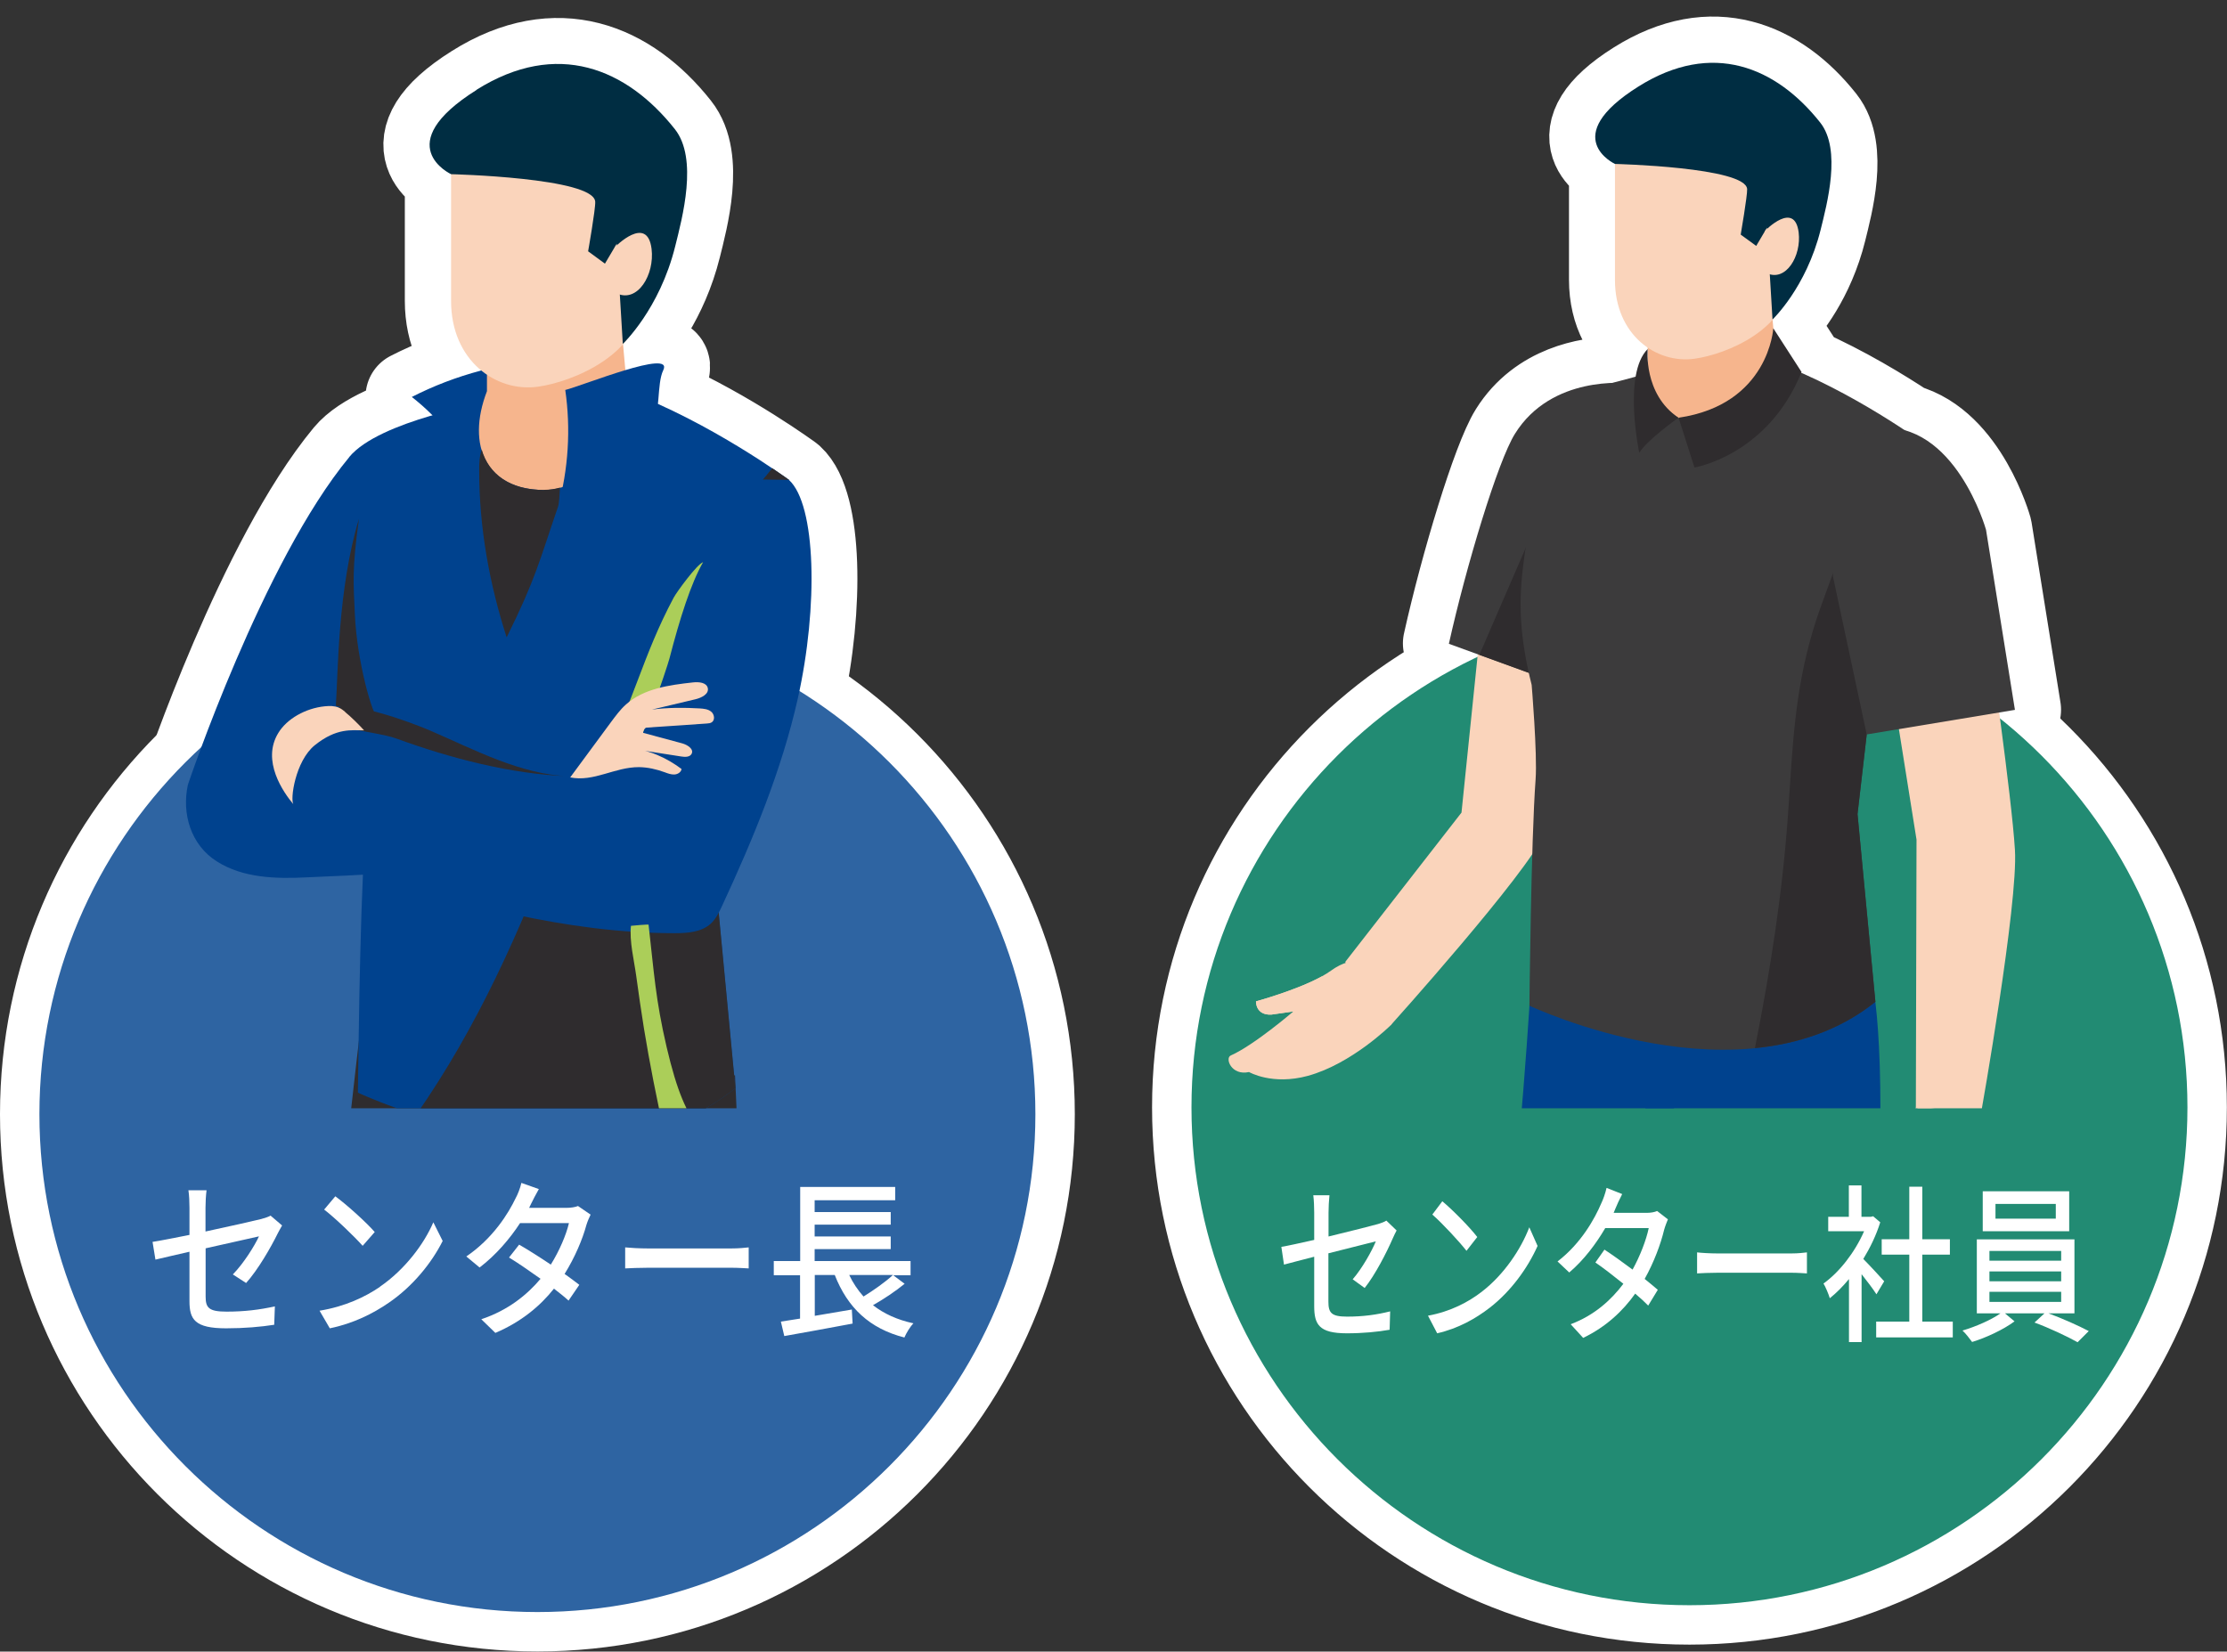
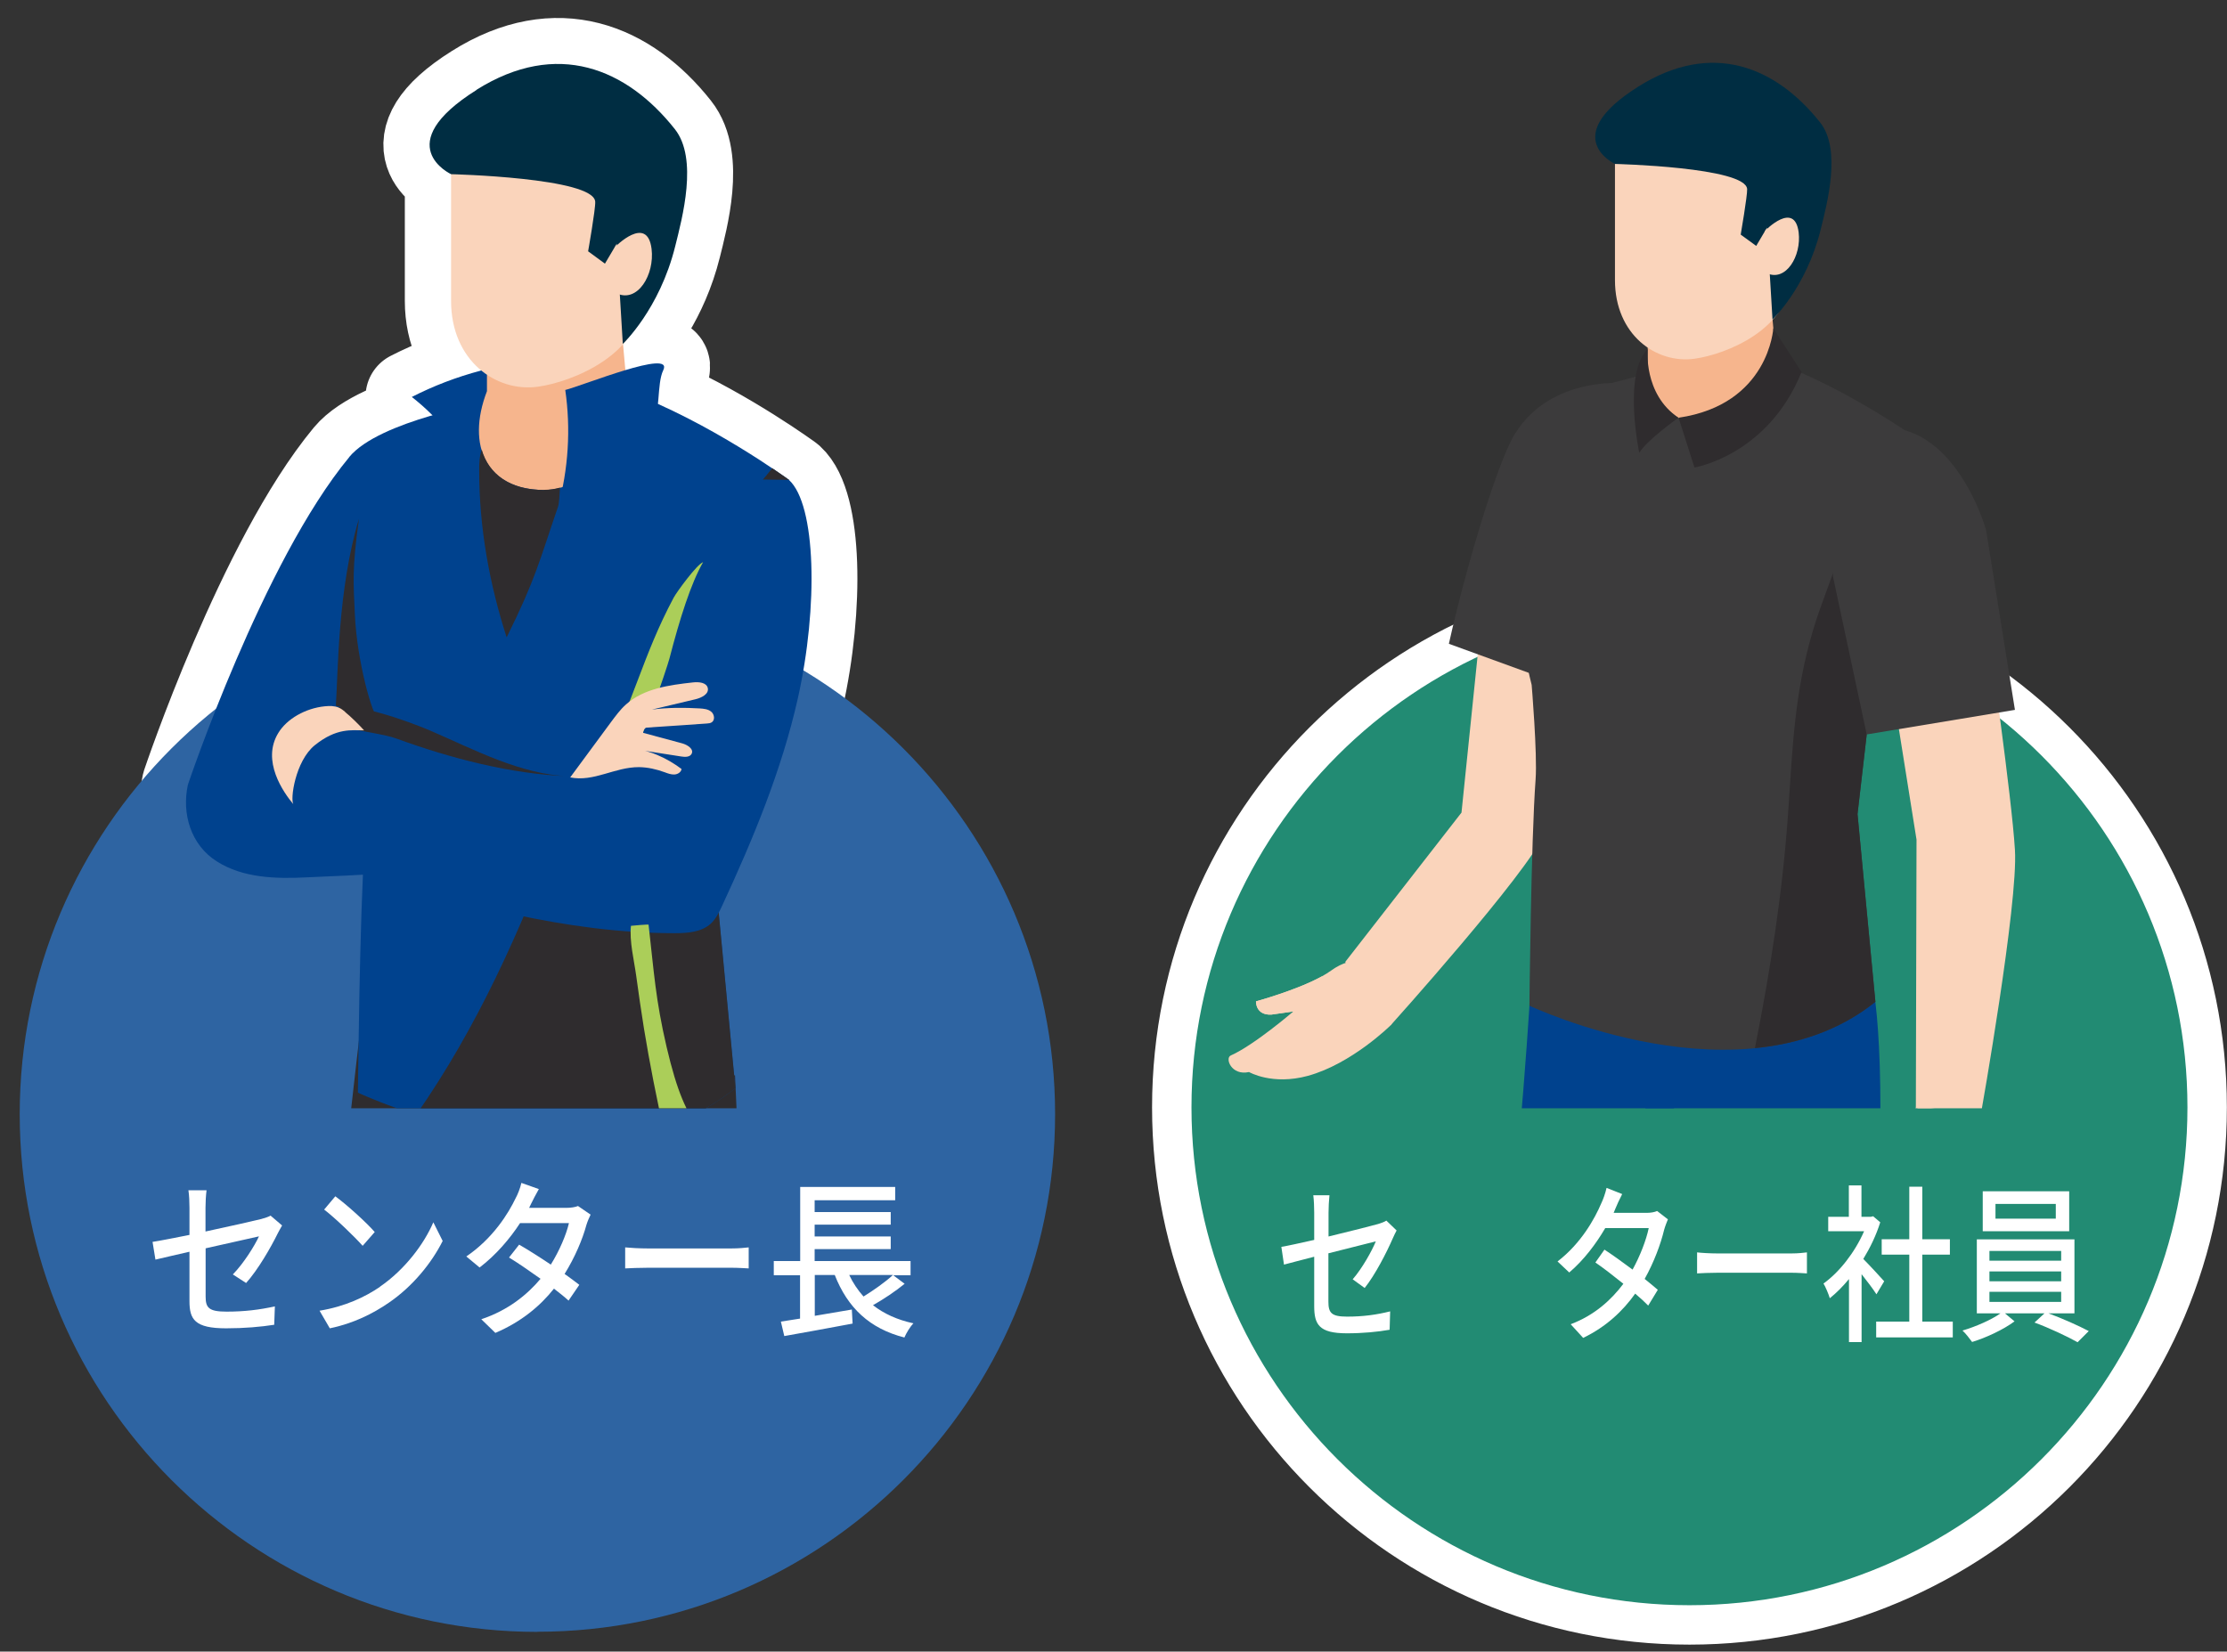
<svg xmlns="http://www.w3.org/2000/svg" id="b" viewBox="0 0 169.49 125.73">
  <rect x="0" y="0" width="169.49" height="125.73" fill="#333333" stroke="none" />
  <defs>
    <clipPath id="d">
      <rect x="10.09" y="0" width="58.58" height="84.37" style="fill:none;" />
    </clipPath>
    <clipPath id="e">
      <rect x="86.41" width="70.37" height="84.37" style="fill:none;" />
    </clipPath>
  </defs>
  <g id="c">
    <g>
      <g>
        <path d="M60.71,53.17c1.57-7.01,1.39-14.76-.68-16.64h0s-4.6-3.38-9.96-5.78c.1-.94,.12-1.97,.41-2.58,.4-.83-1.11-.54-2.9,0l-.18-1.96c.08-.09,.16-.17,.23-.27,.7-.75,2.77-3.23,3.76-7.2,.53-2.13,1.76-6.66-.03-8.91-3.65-4.61-8.96-6.85-15.1-2.99-6.7,4.21-1.95,6.42-1.95,6.42v9.64c0,2.4,.96,4.19,2.32,5.3-.03,0-.05,0-.08,.01-1.81,.48-3.57,1.15-5.23,2,.56,.43,1.07,.91,1.57,1.41-2.39,.69-5.14,1.75-6.32,3.17-6.58,7.95-12.28,24.94-12.28,24.94h0c-.48,2.21,.22,4.59,2.21,5.84,1.98,1.26,4.48,1.33,6.83,1.21,1.57-.08,3.01-.13,4.29-.21-.28,6.04-.38,16.58-.38,16.58,0,0,2.2,1.04,5.52,2.01,.08,.02,.16,.04,.24,.07,.31,.09,.63,.18,.96,.26,.09,.02,.17,.05,.25,.07,.41,.1,.82,.21,1.25,.3,.04,.01,.09,.02,.13,.03,.38,.08,.76,.16,1.16,.24,.12,.02,.25,.05,.37,.07,.37,.07,.74,.13,1.11,.19,.09,.01,.18,.03,.27,.04,.46,.07,.92,.13,1.39,.18,.11,.01,.23,.02,.35,.03,.37,.04,.74,.07,1.12,.09,.14,0,.28,.02,.42,.03,.46,.02,.92,.04,1.38,.04,.03,0,.06,0,.09,0,.49,0,.97-.01,1.46-.04,.14,0,.29-.02,.43-.03,.38-.02,.75-.06,1.13-.1,.13-.02,.27-.03,.4-.05,.49-.06,.98-.14,1.46-.24,.09-.02,.18-.04,.26-.06,.41-.09,.81-.18,1.21-.29,.15-.04,.29-.08,.44-.13,.39-.12,.78-.25,1.17-.39,.09-.04,.19-.07,.29-.1,.47-.18,.93-.39,1.39-.62,.12-.06,.23-.12,.35-.18,.35-.19,.7-.38,1.05-.6,.13-.08,.26-.16,.38-.24,.44-.29,.88-.59,1.3-.93l-1.27-13.36c.09-.17,.18-.35,.26-.53,2.36-5.09,4.53-10.3,5.76-15.78Z" style="fill:none; stroke:#fff; stroke-linecap:round; stroke-linejoin:round; stroke-width:7px;" />
        <g>
          <g>
            <path d="M40.9,124.23C19.18,124.23,1.5,106.55,1.5,84.82S19.18,45.42,40.9,45.42s39.4,17.68,39.4,39.4-17.68,39.4-39.4,39.4Z" style="fill:#2e64a2;" />
-             <path d="M40.9,46.92c20.9,0,37.9,17,37.9,37.9s-17,37.9-37.9,37.9S3,105.72,3,84.82,20,46.92,40.9,46.92m0-3C18.31,43.92,0,62.23,0,84.82s18.31,40.9,40.9,40.9,40.9-18.31,40.9-40.9-18.31-40.9-40.9-40.9h0Z" style="fill:#fff;" />
          </g>
          <g>
            <path d="M17.72,97.02c.83-.85,1.65-2.17,1.99-2.9-.27,.06-2.17,.48-4.06,.91v3.68c0,.86,.26,1.14,1.6,1.14s2.5-.14,3.67-.4l-.05,1.4c-1.02,.16-2.28,.27-3.66,.27-2.39,0-2.79-.68-2.79-2.07v-3.76c-1.11,.26-2.11,.48-2.59,.6l-.22-1.35c.54-.08,1.6-.29,2.81-.53v-2.07c0-.42-.02-.94-.08-1.33h1.38c-.05,.39-.08,.92-.08,1.33v1.81c1.86-.4,3.73-.82,4.24-.95,.29-.08,.54-.16,.71-.26l.88,.75c-.09,.16-.23,.4-.33,.6-.53,1.08-1.51,2.78-2.41,3.78l-1.02-.66Z" style="fill:#fff;" />
            <path d="M28.92,97.95c1.88-1.29,3.35-3.24,4.06-4.9l.71,1.42c-.84,1.68-2.28,3.46-4.11,4.71-1.18,.81-2.67,1.57-4.48,1.94l-.78-1.34c1.95-.32,3.48-1.05,4.6-1.82Zm-.4-4.16l-.92,1.05c-.61-.69-2.06-2.09-2.93-2.76l.85-1.01c.83,.61,2.34,1.96,3,2.72Z" style="fill:#fff;" />
            <path d="M44.96,92.44c-.11,.22-.25,.55-.33,.81-.29,1.08-.87,2.46-1.66,3.73,.43,.31,.83,.6,1.12,.83l-.82,1.2c-.28-.26-.67-.57-1.11-.91-1.04,1.31-2.47,2.52-4.46,3.37l-1.07-1.04c2.06-.69,3.49-1.87,4.51-3.08-.87-.62-1.77-1.24-2.4-1.62l.77-.98c.66,.38,1.56,.95,2.41,1.52,.64-1.03,1.17-2.25,1.38-3.16h-3.72c-.77,1.18-1.83,2.43-3.08,3.38l-1.01-.84c2.04-1.39,3.2-3.28,3.75-4.43,.15-.26,.36-.79,.44-1.17l1.33,.47c-.22,.39-.48,.88-.6,1.14l-.14,.29h2.84c.33,0,.66-.05,.88-.14l.95,.65Z" style="fill:#fff;" />
            <path d="M47.58,94.96c.38,.04,1.1,.08,1.73,.08h6.36c.57,0,1.03-.05,1.31-.08v1.6c-.26-.01-.78-.05-1.3-.05h-6.37c-.66,0-1.35,.03-1.73,.05v-1.6Z" style="fill:#fff;" />
            <path d="M68.86,97.72c-.73,.6-1.64,1.2-2.42,1.64,.83,.65,1.86,1.12,3.08,1.38-.25,.25-.55,.75-.69,1.08-2.65-.68-4.32-2.26-5.3-4.76h-1.52v3.11l2.82-.48,.06,1.07c-1.84,.35-3.8,.7-5.2,.95l-.26-1.1c.42-.06,.92-.14,1.46-.23v-3.3h-2v-1.08h2.01v-5.64h7.23v1.01h-6.13v.9h5.79v.96h-5.79v.9h5.79v.96h-5.79v.91h7.3v1.08h-1.32l.88,.66Zm-4.23-.66c.29,.61,.66,1.16,1.09,1.64,.77-.48,1.66-1.1,2.24-1.64h-3.32Z" style="fill:#fff;" />
          </g>
        </g>
        <g style="clip-path:url(#d);">
          <path d="M25.66,95.49c.14-3.53,1.71-16.71,1.71-16.71,2.61,1.67,3.42-.03,5.91,1.34,6.72,3.68,22.5,1.74,22.66,1.74l.99,21.68-5.92,56.04c-5.9,3.31-8.88-1.86-8.88-1.86l-1.71-53.4-2.35-1.08-3.93,46.9c-8.2,2.81-7.62-1.19-7.62-1.19,0,0-1.44-39.44-.86-53.45Z" style="fill:#2f2c2e;" />
          <path d="M36.57,28.22c-1.81,.48-3.57,1.15-5.23,2,2,1.55,3.63,3.58,4.72,5.87,1.28-1.91,1.87-4.05,1.79-6.35-.02-.43-.07-.88-.32-1.22-.26-.34-.53-.42-.94-.31Z" style="fill:#00428e;" />
          <g>
            <path d="M26.58,34.8c-6.58,7.95-12.28,24.94-12.28,24.94,0,0,22.65-28.82,22.8-29.1,0,0-8.23,1.38-10.52,4.15Z" style="fill:#00428e;" />
            <g>
              <g>
                <path d="M33,31.74c-3.16,.75-5.5,3.78-5.56,8.34-.07,5.46-2.05,8.38-.01,16.46,0,0,.48,5.7,.32,7.84-.38,5.12-.51,18.8-.51,18.8,0,0,17.82,8.45,28.72-.34l-1.48-15.58,2.13-18.38,3.43-12.35s-6.01-4.41-12.3-6.74c-4.99-1.85-6.2-.07-14.74,1.95Z" style="fill:#00428e;" />
                <path d="M54.75,39.62c-6.95,5.29-9.33,15.79-12.24,23.51-2.95,7.83-6.2,15.08-10.83,21.73,5.99,1.91,16.78,4.03,24.29-2.02l-1.48-15.58,2.13-18.38,3.43-12.35s-.48-.35-1.28-.89c-1.12,1.46-2.47,2.8-4.01,3.98Z" style="fill:#2f2c2e;" />
                <g>
                  <path d="M37.06,21.05v8.73c-1.61,4.18,0,7.52,4.35,7.52,3.74,0,6.33-4.56,6.33-7.52l-.79-8.73h-9.89Z" style="fill:#f6b58d;" />
                  <path d="M34.33,22.91c0,4.55,3.43,6.97,6.6,6.53,2.62-.36,7.99-2.48,7.99-6.95l.9-8.28-15.49-2.76v11.46Z" style="fill:#fad4bb;" />
                  <path d="M36.28,6.84c-6.7,4.21-1.95,6.42-1.95,6.42,0,0,10.88,.26,10.97,2.1,.03,.54-.54,3.77-.54,3.77l1.28,.94,.9-1.52,.46,7.63s2.8-2.63,3.99-7.44c.53-2.13,1.76-6.66-.03-8.91-3.65-4.61-8.96-6.85-15.1-2.99Z" style="fill:#002d42;" />
                </g>
              </g>
              <path d="M46.8,18.81l.15,3.53c1.58,.73,2.88-1.43,2.64-3.39-.33-2.66-2.79-.14-2.79-.14Z" style="fill:#fad4bb;" />
            </g>
          </g>
          <path d="M14.3,59.74c-.48,2.2,.22,4.59,2.21,5.84,1.98,1.26,4.48,1.33,6.83,1.21,4.29-.22,7.66-.16,9.37-1.35,1.49-1.03-.95-2.85-.25-4.52,1.32-3.13,1.87-6.6,1.37-9.96-.43-2.89-1.65-5.66-3.48-7.93-.72-.9-1.67-1.78-2.82-1.79-1.12,0-2.07,.81-2.84,1.63-3.77,3.98-6.24,8.98-8.65,13.9" style="fill:#00428e;" />
          <path d="M60.04,36.53c2.07,1.88,2.25,9.63,.68,16.64-1.23,5.47-3.4,10.69-5.76,15.78-.23,.49-.47,1-.87,1.37-.72,.65-1.78,.72-2.75,.72-8.25,0-16.33-2.25-24.2-4.73-1.22-.38-2.51-.82-3.32-1.81-1.01-1.23-1.01-3.06-.4-4.53,.61-1.47,1.73-2.66,2.85-3.79,8.31-8.42,18.04-15.79,29.33-19.32,.7-.22,1.43-.42,2.16-.36" style="fill:#00428e;" />
          <path d="M43.02,29.68c.43,2.97,.24,6.04-.56,8.94l3.91-3.42c.87-.77,2.56-1.78,3.24-2.72,.68-.94,.36-3.26,.87-4.3,.81-1.66-6.13,1.18-7.47,1.51Z" style="fill:#00428e;" />
          <path d="M51.27,45.5c-2.39,4.48-3.02,7.94-5.41,12.42,.86-.01,1.34-.66,2.2-.67,.55,0,2.68-6.33,2.89-7.12,.79-3.05,1.64-5.74,2.56-7.33-.43,.11-2.03,2.29-2.24,2.7Z" style="fill:#abce59;" />
          <path d="M43.39,59.19l3.09-4.19c.36-.48,.71-.97,1.16-1.37,1.36-1.22,3.29-1.48,5.1-1.68,.44-.05,1.04,0,1.13,.44,.09,.45-.48,.73-.93,.84l-3.33,.79c1.2-.16,2.43-.16,3.64-.09,.31,.02,.64,.05,.88,.25s.3,.62,.05,.8c-.11,.08-.26,.09-.4,.1l-4.56,.31c-.16,.01-.28,.25-.27,.4l2.97,.8c.4,.11,.9,.43,.72,.79-.13,.26-.5,.26-.79,.21l-3.91-.61c1.42,.07,2.79,.71,3.93,1.56-.03,.25-.3,.41-.55,.42s-.49-.08-.73-.17c-.63-.23-1.28-.38-1.95-.39-1.87-.01-3.43,1.15-5.26,.78Z" style="fill:#fad4bb;" />
          <path d="M41.41,37.3c-2.61,0-4.21-1.21-4.75-3.08-.16,.47-.2,1.03-.19,1.66,0,4.27,.78,8.59,2.09,12.64,2.23-4.51,2.46-5.73,3.9-9.92,.11-.31,.11-.87,.16-1.48-.39,.11-.79,.17-1.22,.17Z" style="fill:#2f2c2e;" />
          <path d="M32.7,55.6c3.34,1.44,6.94,3.37,10.57,3.49-4.37-.15-9.03-1.38-13.11-2.87-1.69-.62-6.75-.84-4.95-2.17,1.23-.91,6.28,1.03,7.49,1.55Z" style="fill:#2f2c2e;" />
          <path d="M26.27,54.19c-.15-.12-.31-.25-.51-.33-.31-.13-.69-.13-1.06-.09-1.44,.15-2.86,.94-3.52,2.03-1.3,2.12,.39,4.53,1.16,5.44-.28-.33,.13-3.31,1.62-4.51,1.67-1.34,2.81-1.13,3.75-1.13-.33-.37-1.04-1.08-1.45-1.4Z" style="fill:#fad4bb;" />
          <path d="M28.79,54.69c-.59-.12-2.64-.84-3.23-.96,.17-2.45,.14-8.9,1.76-14.23-.54,3.83-.42,4.91-.31,7.32,.16,3.54,1.36,7.78,1.78,7.87Z" style="fill:#2f2c2e;" />
          <path d="M50.58,86.27c.47-.11,2.18-.22,2.64-.33-.96-1.27-1.67-2.74-2.49-6.25-.84-3.61-.95-5.62-1.37-9.3,0-.03-1.2,.07-1.34,.09-.13,1.18,.24,2.62,.4,3.81,.18,1.34,.38,2.68,.59,4.01,.44,2.67,.96,5.33,1.56,7.97Z" style="fill:#abce59;" />
        </g>
      </g>
      <g>
-         <path d="M140.47,77.76c.06-.03,.12-.06,.17-.09,.29-.16,.57-.34,.85-.52,.08-.05,.15-.09,.23-.14,.34-.23,.68-.48,1.02-.75l-1.36-14.29,.7-6.07h0l11.28-1.87-2.2-13.71s-1.79-6.39-6.23-7.59c-1.71-1.13-4.64-2.94-7.85-4.35,.01-.02,.02-.05,.03-.07l-2.15-3.33h0l-.06-.66c.07-.08,.15-.16,.22-.24,.64-.69,2.54-2.96,3.44-6.6,.48-1.95,1.61-6.1-.03-8.17-3.35-4.23-8.21-6.28-13.84-2.74-6.14,3.86-1.78,5.89-1.78,5.89v8.84c0,2.41,1.05,4.16,2.5,5.14v.94c-.03-.5,0-.83,0-.83-.49,.49-.77,1.26-.92,2.12-.54,.15-1.12,.31-1.75,.46-1.8,.05-5.39,.59-7.44,3.86-1.3,2.08-3.71,10.05-5.03,15.99l2.32,.84h0l3.77,1.37c.07,.3,.13,.6,.21,.92,0,0,.44,5.23,.3,7.19-.35,4.7-.47,17.23-.47,17.23,0,0,13.13,6.22,23.05,1.7l.04-.02c.33-.15,.66-.32,.98-.49Z" style="fill:none; stroke:#fff; stroke-linecap:round; stroke-linejoin:round; stroke-width:7px;" />
        <g>
          <g>
            <path d="M128.58,123.71c-21.73,0-39.41-17.68-39.41-39.4s17.68-39.4,39.41-39.4,39.4,17.68,39.4,39.4-17.68,39.4-39.4,39.4Z" style="fill:#228b73;" />
            <path d="M128.58,46.4c20.9,0,37.9,17,37.9,37.9s-17,37.9-37.9,37.9-37.9-17-37.9-37.9,17-37.9,37.9-37.9m0-3c-22.59,0-40.9,18.31-40.9,40.9s18.31,40.9,40.9,40.9,40.9-18.31,40.9-40.9-18.31-40.9-40.9-40.9h0Z" style="fill:#fff;" />
          </g>
          <g>
            <path d="M102.94,97.4c.74-.85,1.47-2.17,1.77-2.9-.24,.06-1.93,.48-3.61,.91v3.68c0,.86,.23,1.14,1.43,1.14s2.23-.14,3.27-.4l-.04,1.4c-.91,.16-2.03,.27-3.26,.27-2.12,0-2.48-.68-2.48-2.07v-3.76c-.99,.26-1.87,.48-2.3,.6l-.2-1.35c.48-.08,1.43-.29,2.5-.53v-2.07c0-.42-.02-.94-.07-1.33h1.23c-.04,.39-.07,.92-.07,1.33v1.81c1.65-.4,3.32-.82,3.77-.95,.26-.08,.48-.16,.63-.26l.78,.75c-.08,.16-.21,.4-.29,.6-.47,1.08-1.34,2.78-2.14,3.78l-.91-.66Z" style="fill:#fff;" />
-             <path d="M112.78,98.33c1.68-1.29,2.98-3.24,3.61-4.9l.63,1.42c-.75,1.68-2.03,3.46-3.65,4.71-1.05,.81-2.37,1.57-3.99,1.94l-.7-1.34c1.74-.32,3.09-1.05,4.09-1.82Zm-.35-4.16l-.82,1.05c-.54-.69-1.83-2.09-2.6-2.76l.76-1.01c.74,.61,2.08,1.96,2.66,2.72Z" style="fill:#fff;" />
            <path d="M126.94,92.82c-.09,.22-.22,.55-.29,.81-.26,1.08-.77,2.46-1.48,3.73,.38,.31,.74,.6,1,.83l-.73,1.2c-.25-.26-.59-.57-.99-.91-.93,1.31-2.2,2.52-3.96,3.37l-.95-1.04c1.83-.69,3.1-1.87,4.01-3.08-.77-.62-1.57-1.24-2.13-1.62l.69-.98c.58,.38,1.38,.95,2.14,1.52,.57-1.03,1.04-2.25,1.23-3.16h-3.31c-.69,1.18-1.62,2.43-2.74,3.38l-.89-.84c1.81-1.39,2.84-3.28,3.33-4.43,.13-.26,.32-.79,.4-1.17l1.19,.47c-.2,.39-.43,.88-.53,1.14l-.12,.29h2.53c.29,0,.58-.05,.78-.14l.84,.65Z" style="fill:#fff;" />
            <path d="M129.16,95.34c.33,.04,.98,.08,1.54,.08h5.65c.51,0,.92-.05,1.17-.08v1.6c-.23-.01-.7-.05-1.16-.05h-5.66c-.58,0-1.2,.03-1.54,.05v-1.6Z" style="fill:#fff;" />
            <path d="M142.81,98.53c-.24-.38-.71-1-1.13-1.53v5.17h-.96v-4.8c-.47,.57-.97,1.07-1.46,1.46-.09-.31-.33-.88-.48-1.12,1.19-.85,2.38-2.35,3.09-3.98h-2.73v-1.1h1.57v-2.39h.96v2.39h.72l.17-.04,.54,.46c-.31,.99-.77,1.94-1.29,2.79,.49,.49,1.35,1.43,1.59,1.7l-.59,.99Zm5.81,2.08v1.2h-5.83v-1.2h2.52v-5.1h-2.1v-1.17h2.1v-4h.99v4h2.1v1.17h-2.1v5.1h2.32Z" style="fill:#fff;" />
            <path d="M155.9,99.98c1.04,.38,2.29,.94,3.07,1.35l-.85,.85c-.78-.44-2.19-1.1-3.28-1.5l.76-.7h-3.01l.73,.61c-.83,.62-2.17,1.25-3.23,1.57-.18-.25-.49-.65-.73-.87,.99-.29,2.21-.82,2.89-1.31h-1.8v-5.63h7.43v5.63h-1.99Zm1.58-6.25h-6.58v-3.04h6.58v3.04Zm-6.07,2.24h5.46v-.74h-5.46v.74Zm0,1.57h5.46v-.75h-5.46v.75Zm0,1.57h5.46v-.77h-5.46v.77Zm5.05-7.46h-4.59v1.12h4.59v-1.12Z" style="fill:#fff;" />
          </g>
        </g>
        <g style="clip-path:url(#e);">
          <g>
            <path d="M102.38,73.23l8.85-11.37,1.81-17.63,7.14,4.43s-1.41,11.87-2.66,14.83c-1.25,2.96-11.68,14.56-11.68,14.56l-3.46-4.81Z" style="fill:#fad4bb;" />
            <path d="M144.3,54.13l1.56,9.79-.05,20.32,4.04,3.65,.92-3.14s2.84-15.99,2.58-20.06c-.25-4.08-1.98-16.16-1.98-16.16l-7.07,5.61Z" style="fill:#fad4bb;" />
            <path d="M104.64,73.22s-1.6-.6-3.34,.67c-1.73,1.26-5.71,2.34-5.71,2.34,0,0-.05,1.06,1.16,1.01l1.68-.24s-2.96,2.55-4.76,3.35c-.46,.2,.04,1.56,1.39,1.26,0,0,1.76,1.03,4.48,.29,3.35-.92,6.3-3.85,6.3-3.85,0,0,.87-1.65,2.35-3.44,0,0,1.26-2.88-3.55-1.38Z" style="fill:#fad4bb;" />
            <path d="M121.5,41.24c-2.65-.16,2.33-12.06,2.33-12.06,0,0-5.73-.66-8.53,3.84-1.3,2.08-3.71,10.05-5.03,15.99l8.03,2.92,5.53-10.81c-.76,.11-1.54,.17-2.33,.12Z" style="fill:#3c3b3c;" />
            <g>
              <g>
                <path d="M116.74,70.17s-.17,5.72-1.12,16.58c-.57,6.53-.91,26.48-.91,26.48l.91,36.71c4.32,3.19,8.79,.32,8.79,.32l1.04-34.26,2.29-27.58-1.23-14.92-9.77-3.33Z" style="fill:#00428e;" />
                <path d="M116.26,102.81c-.18-5.3-.55-10.6-.65-15.9-.56,6.7-.9,26.31-.9,26.31l.91,36.71c.9,.67,1.81,1.05,2.68,1.27-.83-9.88-1.13-18.88-1.38-28.8-.6-6.51-.44-13.18-.66-19.6Z" style="fill:#000001; opacity:.07;" />
                <path d="M122.52,74.84l3.99,13.99,3.41,29.82,4.66,36.01c3.27,3.61,8.02,.14,8.02,.14l-.78-36.18,1.14-27.19c.58-14.17-.67-17.5-.67-17.5l-19.78,.92Z" style="fill:#00428e;" />
-                 <polygon points="118.3 36.67 112.59 49.85 118.3 51.93 118.3 36.67" style="fill:#2f2c2e;" />
                <path d="M121.68,29.41c-2.9,.69-5.04,3.46-5.1,7.64-.06,5.01-1.88,7.68-.01,15.09,0,0,.44,5.23,.3,7.19-.35,4.7-.47,17.23-.47,17.23,0,0,16.34,7.75,26.33-.31l-1.36-14.29,1.95-16.85,3.15-11.32s-5.51-4.05-11.28-6.18c-4.58-1.69-5.68-.07-13.51,1.79Z" style="fill:#3c3b3c;" />
                <path d="M140.36,39.66c4.17-2.45,.54-.39-.3,2.33-.62,2.01-1.47,3.95-2.07,5.97-1.43,4.78-1.56,8.94-1.9,13.9-.42,6.05-1.35,12.01-2.53,17.93,3.22-.32,6.43-1.32,9.17-3.52l-1.36-14.29,1.95-16.85,3.13-11.25c-1.38,2.18-3.36,4.17-6.09,5.78Z" style="fill:#2f2c2e;" />
                <path d="M132.56,122.58c-.3-1.68-.47-3.38-.34-5.03-.92-5.58-2.26-17.57-3.44-23.09-.16-.73-4.09-2.71-4.09-2.71l2.5,3,2.73,23.9,4.66,36.01c1.02,1.13,2.19,1.56,3.31,1.62-1.54-11.22-2.31-21.62-5.19-32.61-.1-.38-.14-.74-.15-1.09Z" style="fill:#000001; opacity:.07;" />
                <path d="M145.82,84.25l-1.52,5.08,.62,6.69s1.51,.06,1.41-1.97l-.2-2.32,.06,.29v.02l.84,2.67-.05,2.51-.13,.81c-.12,.77,.98,1.18,1.41,.51,.12-.2,1.22-1.93,1.22-1.93l2-1.53,.87-2.71-1.59-7.64-4.95-.51Z" style="fill:#fad4bb;" />
                <g>
                  <path d="M125.4,19.62v8.01c0,2.71,2.19,4.9,4.9,4.9s4.9-2.19,4.9-4.9l-.72-8.01h-9.07Z" style="fill:#f6b58d;" />
                  <path d="M122.91,21.32c0,4.17,3.14,6.39,6.05,5.99,2.41-.33,7.32-2.28,7.32-6.37l.83-7.59-14.2-2.53v10.51Z" style="fill:#fad4bb;" />
                  <g>
                    <path d="M124.69,6.59c-6.14,3.86-1.78,5.89-1.78,5.89,0,0,9.97,.24,10.06,1.92,.02,.49-.49,3.46-.49,3.46l1.18,.86,.82-1.39,.42,6.99s2.56-2.41,3.66-6.82c.48-1.95,1.61-6.1-.03-8.17-3.35-4.23-8.21-6.28-13.84-2.74Z" style="fill:#002d42;" />
                    <path d="M127.75,31.8l1.21,3.79s5.59-.92,8.15-7.27l-2.15-3.33s-.32,5.8-7.21,6.81Z" style="fill:#2f2c2e;" />
                    <path d="M125.4,26.57c-1.91,1.91-.64,7.9-.64,7.9,.6-.99,2.98-2.67,2.98-2.67-2.69-1.81-2.34-5.24-2.34-5.24Z" style="fill:#2f2c2e;" />
                  </g>
                </g>
                <path d="M142.87,32.57c-3.49,.33-3.37,11.31-3.37,11.31l2.57,12.03,11.28-1.87-2.2-13.71s-2.33-8.32-8.28-7.76Z" style="fill:#3c3b3c;" />
              </g>
              <path d="M134.33,17.56l.14,3.24c1.45,.67,2.64-1.31,2.42-3.11-.31-2.44-2.55-.13-2.55-.13Z" style="fill:#fad4bb;" />
            </g>
            <path d="M100.6,74.33c-1.92,1.06-5.01,1.9-5.01,1.9,0,0-.05,1.06,1.16,1.01l1.68-.24s3.95,.34,2.6-1.58c-.25-.36-.38-.73-.43-1.1Z" style="fill:#fad4bb;" />
          </g>
        </g>
      </g>
    </g>
  </g>
</svg>